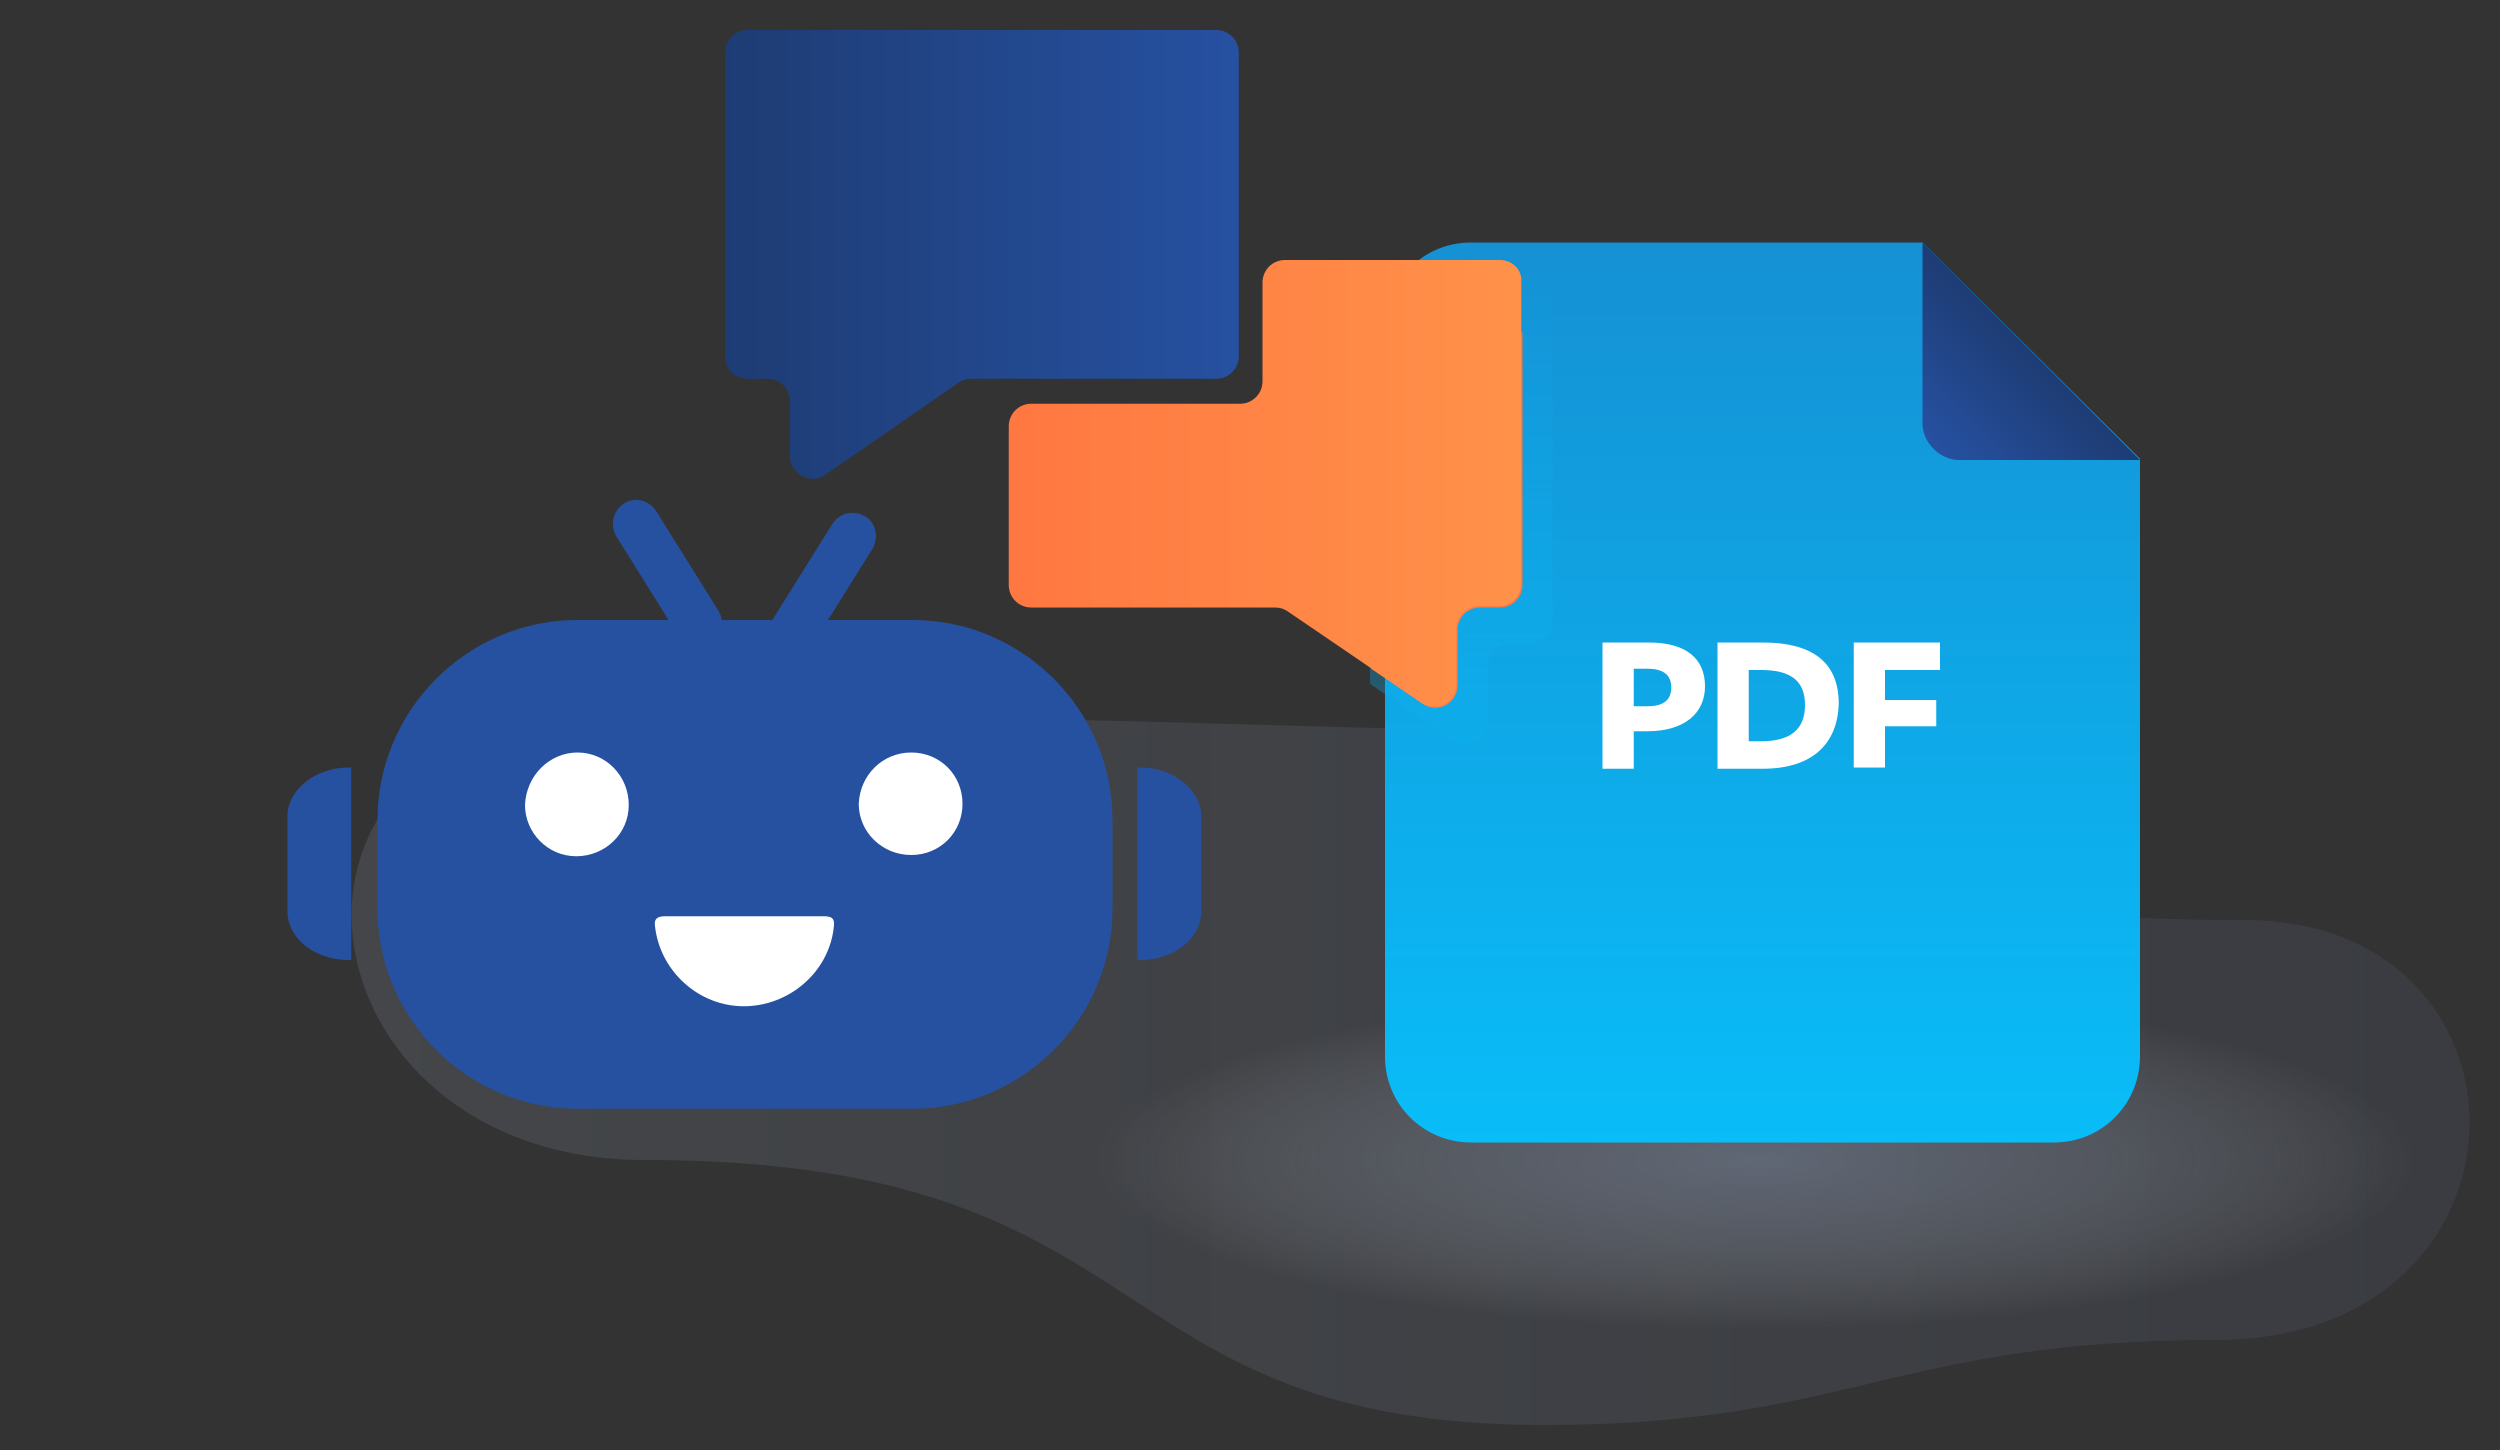
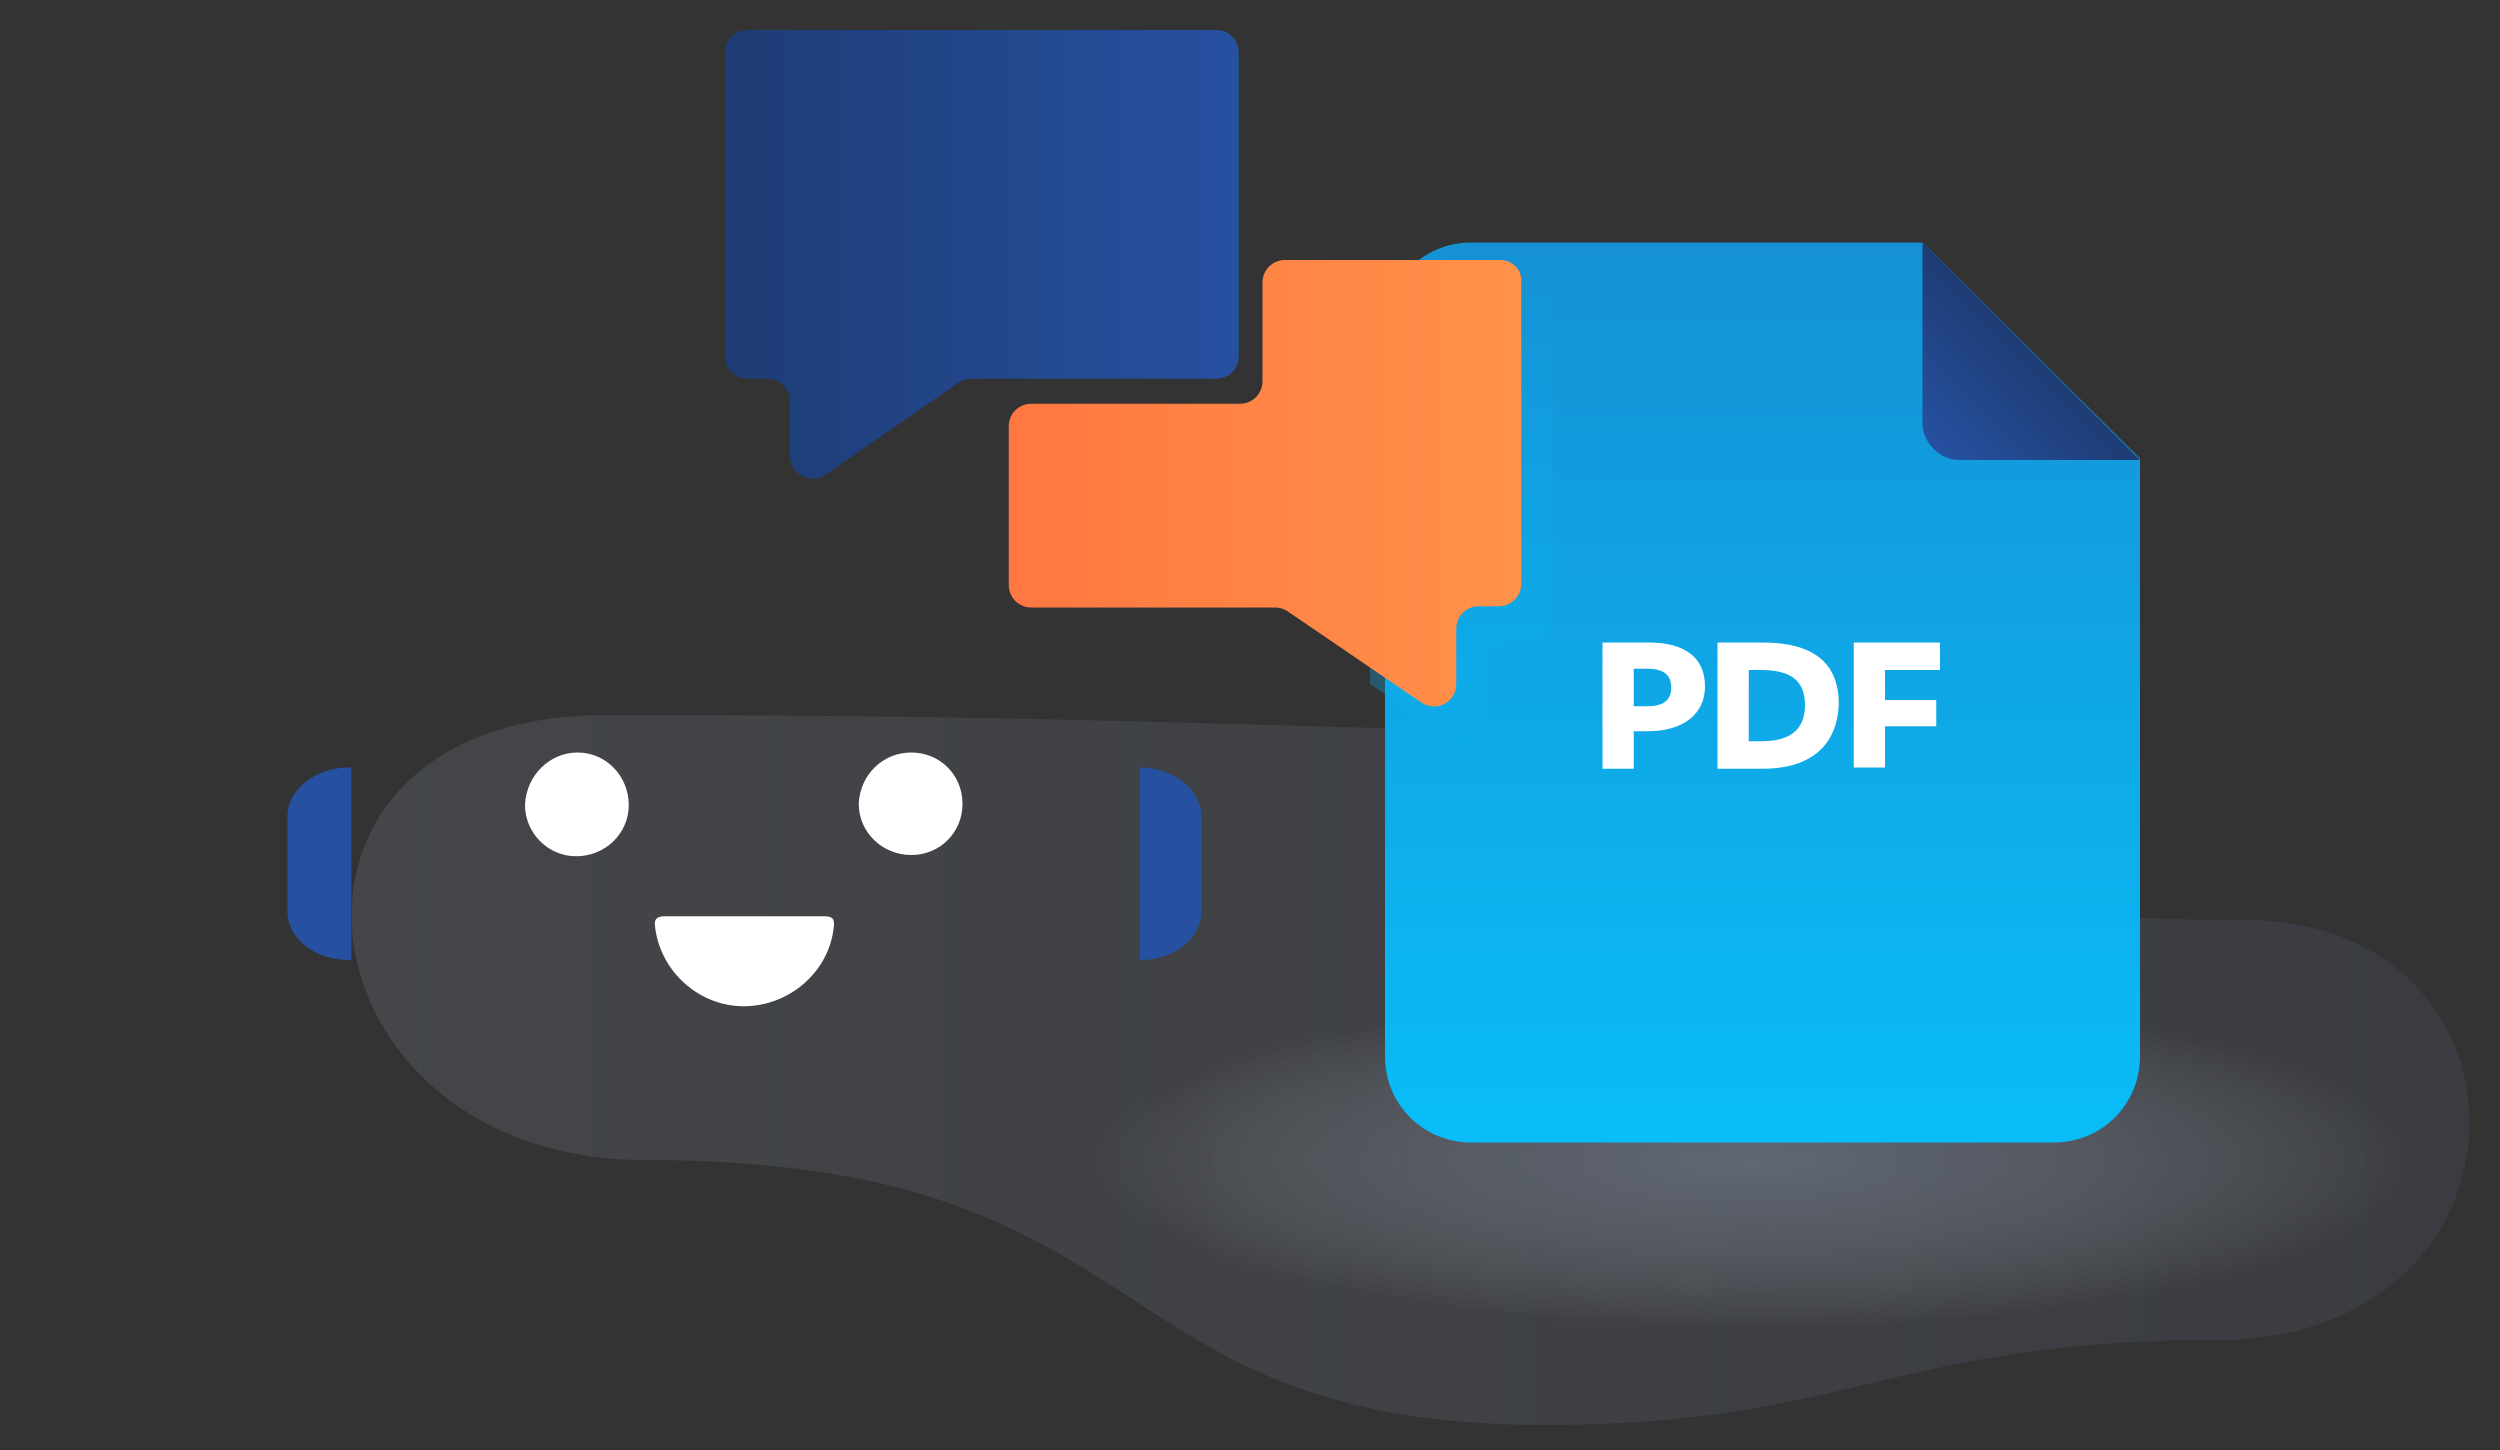
<svg xmlns="http://www.w3.org/2000/svg" version="1.1" id="Layer_1" x="0" y="0" viewBox="0 0 200 116" xml:space="preserve">
  <rect x="0" y="0" width="200" height="116" fill="#333333" stroke="none" />
  <style>.st5{fill:#fff}.st7{fill:#2651a1}</style>
  <path d="M0 0h200v116H0V0z" fill="none" />
  <linearGradient id="SVGID_1_" gradientUnits="userSpaceOnUse" x1="28.1" y1="966.125" x2="197.533" y2="966.125" gradientTransform="matrix(1 0 0 -1 .028 1051.725)">
    <stop offset="0" stop-color="#bfd0e9" stop-opacity=".4" />
    <stop offset="1" stop-color="#859cd6" stop-opacity=".3" />
  </linearGradient>
  <path d="M128.3 58.5c-22.6 0-36.8-1.3-79.8-1.3-29.9 0-25.2 35.6 3.1 35.6 42.2 0 35.6 21.2 72 21.2 24.2 0 28.1-6.8 53.6-6.8 26.7 0 26.8-33.6 2.3-33.6-45.3.1-30.8-15.1-51.2-15.1z" opacity=".3" fill="url(#SVGID_1_)" />
  <radialGradient id="SVGID_00000039814682700117279010000014455608898431241394_" cx="-1739.025" cy="114.824" r="55.958" gradientTransform="matrix(.944 0 0 -.241 1782.04 120.527)" gradientUnits="userSpaceOnUse">
    <stop offset="0" stop-color="#919fb9" stop-opacity=".6" />
    <stop offset=".191" stop-color="#95a3bc" stop-opacity=".485" />
    <stop offset=".392" stop-color="#a2aec4" stop-opacity=".365" />
    <stop offset=".597" stop-color="#b7c0d1" stop-opacity=".242" />
    <stop offset=".803" stop-color="#d4dae4" stop-opacity=".118" />
    <stop offset="1" stop-color="#f7f9fb" stop-opacity="0" />
  </radialGradient>
  <ellipse cx="140.4" cy="92.9" rx="57" ry="14.4" opacity=".7" fill="url(#SVGID_00000039814682700117279010000014455608898431241394_)" />
  <linearGradient id="SVGID_00000109748364303009616520000007824856882125929387_" gradientUnits="userSpaceOnUse" x1="141.022" y1="960.252" x2="141.022" y2="1032.297" gradientTransform="matrix(1 0 0 -1 .028 1051.725)">
    <stop offset="0" stop-color="#09bdf8" />
    <stop offset="1" stop-color="#1591d4" />
  </linearGradient>
  <path d="M153.8 19.4h-36.1c-3.9 0-6.9 3.1-6.9 6.9v58.2c0 3.9 3.1 6.9 6.9 6.9h46.6c3.9 0 6.9-3.1 6.9-6.9V36.7l-17.4-17.3z" fill="url(#SVGID_00000109748364303009616520000007824856882125929387_)" />
  <linearGradient id="SVGID_00000058584155540005920060000000943346689312994990_" gradientUnits="userSpaceOnUse" x1="154.669" y1="1015.805" x2="162.492" y2="1023.627" gradientTransform="matrix(1 0 0 -1 .028 1051.725)">
    <stop offset="0" stop-color="#2651a1" />
    <stop offset="1" stop-color="#1e3c74" />
  </linearGradient>
  <path d="M156.7 36.8h14.5l-17.4-17.4v14.5c0 1.5 1.4 2.9 2.9 2.9z" fill="url(#SVGID_00000058584155540005920060000000943346689312994990_)" />
  <path class="st5" d="M131.8 58.5h-1.1v3h-2.5V51.4h3.7c3 0 4.5 1.3 4.5 3.5s-1.7 3.6-4.6 3.6zm0-5h-1.1v3h1.1c1.4 0 1.9-.6 1.9-1.5s-.5-1.5-1.9-1.5zm9.2 8h-3.6V51.4h3.6c3.9 0 6.1 1.5 6.1 4.9-.1 3.2-2.1 5.2-6.1 5.2zm-.1-7.9h-1v5.7h1c2.4 0 3.5-1 3.5-2.9s-1.1-2.8-3.5-2.8zm14.3 0h-4.4V56h4.1v2.1h-4.1v3.3h-2.5v-10h6.9v2.2z" />
  <linearGradient id="SVGID_00000137834866673695395730000001514063431471059117_" gradientUnits="userSpaceOnUse" x1="116.878" y1="944.39" x2="116.878" y2="1030.398" gradientTransform="matrix(1 0 0 -1 .028 1051.725)">
    <stop offset="0" stop-color="#1591d4" />
    <stop offset=".315" stop-color="#10a4e4" stop-opacity=".685" />
    <stop offset=".715" stop-color="#0bb6f3" stop-opacity=".285" />
    <stop offset="1" stop-color="#09bdf8" stop-opacity="0" />
  </linearGradient>
  <path d="M119 57.7v-4.4c0-1 .8-1.8 1.8-1.8h1.6c1 0 1.8-.8 1.8-1.8v-27c0-.7-.6-1.4-1.4-1.4h-1.6l.5 25.3c0 1-.8 1.8-1.8 1.8h-1.6c-1 0-1.8.8-1.8 1.8v4.4c0 1.4-1.6 2.3-2.8 1.5l-4.1-2.8v1.4l6.5 4.5c1.3.8 2.9 0 2.9-1.5z" opacity=".79" fill="url(#SVGID_00000137834866673695395730000001514063431471059117_)" />
-   <path class="st7" d="M73 49.6H46.2c-8.8 0-16 7.2-16 16v7.1c0 8.8 7.2 16 16 16H73c8.8 0 16-7.2 16-16v-7.1c0-8.8-7.2-16-16-16z" />
-   <path class="st7" d="M55.9 51.8c-.6 0-1.2-.3-1.6-.9l-5-8c-.5-.9-.3-2 .6-2.6.9-.6 2-.3 2.6.6l5 8c.5.9.3 2-.6 2.6-.3.2-.6.3-1 .3zm7.3 1c-.3 0-.7-.1-1-.3-.9-.5-1.1-1.7-.6-2.6l5-8c.6-.9 1.7-1.1 2.6-.6.9.5 1.1 1.7.6 2.6l-5 8c-.4.6-1 .9-1.6.9z" />
  <path class="st5" d="M59.6 73.3h6.3c.7 0 .9.2.8.9-.4 3.6-3.6 6.3-7.2 6.3s-6.7-2.8-7.1-6.4c-.1-.6.2-.8.8-.8h6.4zm13.3-13.1c2.3 0 4.1 1.8 4.1 4.1s-1.8 4.1-4.1 4.1-4.2-1.8-4.2-4.1c.1-2.3 1.9-4.1 4.2-4.1zm-26.7 0c2.3 0 4.1 1.9 4.1 4.2 0 2.3-1.9 4.1-4.2 4.1-2.3 0-4.1-1.9-4.1-4.1.1-2.4 2-4.2 4.2-4.2z" />
-   <path class="st7" d="M27.9 61.4c-2.7 0-4.9 1.8-4.9 3.9v7.6c0 2.2 2.2 3.9 4.9 3.9h.2V61.4h-.2zm63.3 0c2.7 0 4.9 1.8 4.9 3.9v7.6c0 2.2-2.2 3.9-4.9 3.9H91V61.4h.2z" />
+   <path class="st7" d="M27.9 61.4c-2.7 0-4.9 1.8-4.9 3.9v7.6c0 2.2 2.2 3.9 4.9 3.9h.2V61.4h-.2zm63.3 0c2.7 0 4.9 1.8 4.9 3.9v7.6c0 2.2-2.2 3.9-4.9 3.9H91h.2z" />
  <linearGradient id="SVGID_00000036948538436522001080000000353186940266856380_" gradientUnits="userSpaceOnUse" x1="961.412" y1="41.634" x2="1002.504" y2="41.634" gradientTransform="matrix(-1 0 0 1 1083.209 0)">
    <stop offset="0" stop-color="#ff723f" />
    <stop offset="1" stop-color="#ffcb5d" />
  </linearGradient>
-   <path d="M109.7 33.8v19.7l4.1 2.8c1.2.8 2.8 0 2.8-1.5v-4.4c0-1 .8-1.8 1.8-1.8h1.6c1 0 1.8-.8 1.8-1.8V26.6h-4.9c-4 0-7.2 3.2-7.2 7.2z" fill="url(#SVGID_00000036948538436522001080000000353186940266856380_)" />
  <linearGradient id="SVGID_00000024705619947694242490000011891407872564160191_" gradientUnits="userSpaceOnUse" x1="984.063" y1="20.346" x2="1025.156" y2="20.346" gradientTransform="matrix(-1 0 0 1 1083.209 0)">
    <stop offset="0" stop-color="#2651a1" />
    <stop offset="1" stop-color="#1e3c74" />
  </linearGradient>
  <path d="M99.1 28.5V4.2c0-1-.8-1.8-1.8-1.8H59.8c-1 0-1.8.8-1.8 1.8v24.3c0 1 .8 1.8 1.8 1.8h1.6c1 0 1.8.8 1.8 1.8v4.4c0 1.4 1.6 2.3 2.8 1.5l10.7-7.4c.3-.2.7-.3 1-.3h19.6c1 0 1.8-.8 1.8-1.8z" fill="url(#SVGID_00000024705619947694242490000011891407872564160191_)" />
  <linearGradient id="SVGID_00000169547441144129631380000015159191798157953205_" gradientUnits="userSpaceOnUse" x1="72.483" y1="38.728" x2="212.072" y2="38.728">
    <stop offset="0" stop-color="#ff723f" />
    <stop offset="1" stop-color="#ffcb5d" />
  </linearGradient>
  <path d="M120 20.8h-17.2c-1 0-1.8.8-1.8 1.8v7.9c0 1-.8 1.8-1.8 1.8H82.5c-1 0-1.8.8-1.8 1.8v12.7c0 1 .8 1.8 1.8 1.8H102c.4 0 .7.1 1 .3l6.6 4.5 4.1 2.8c1.2.8 2.8 0 2.8-1.5v-4.4c0-1 .8-1.8 1.8-1.8h1.6c1 0 1.8-.8 1.8-1.8V22.6c.1-1-.7-1.8-1.7-1.8z" fill="url(#SVGID_00000169547441144129631380000015159191798157953205_)" />
</svg>